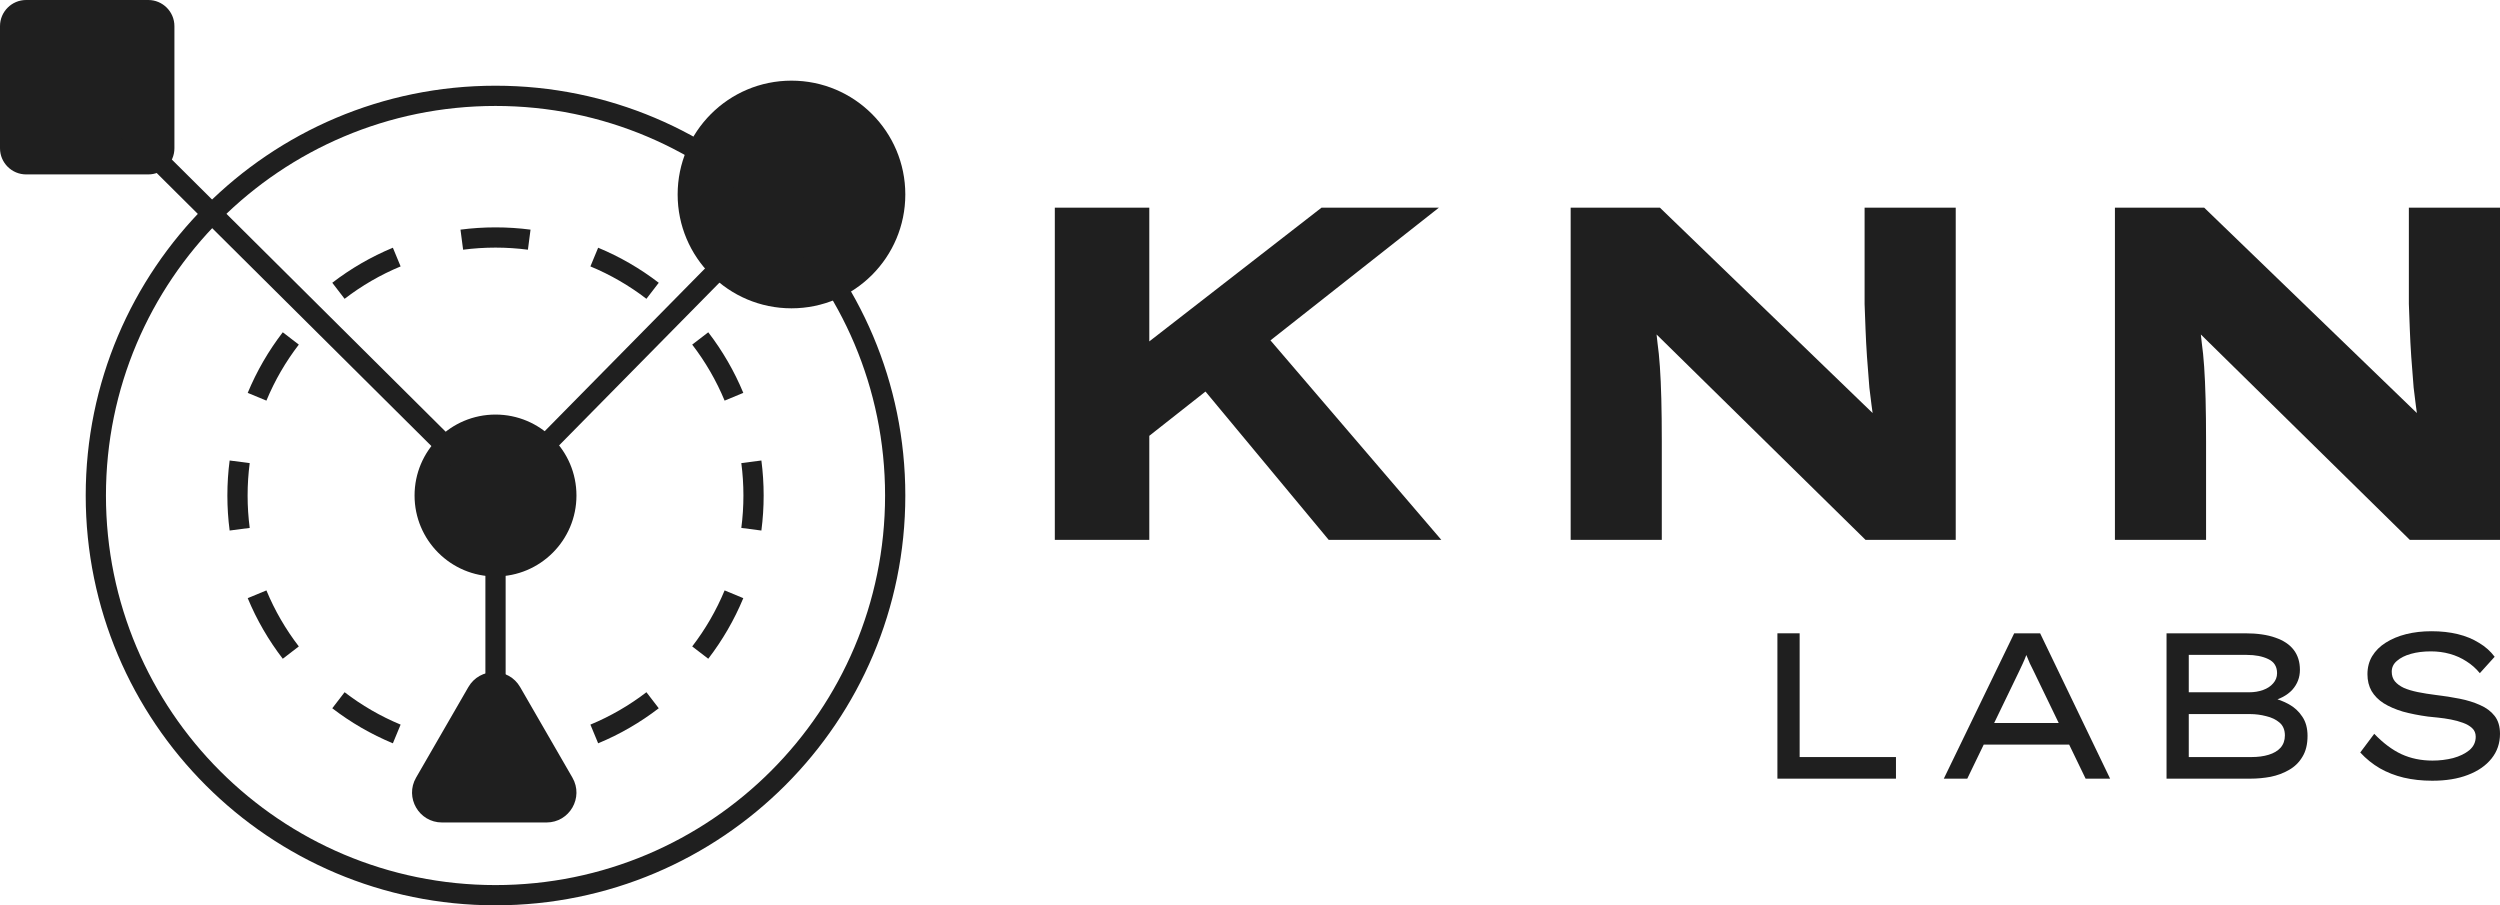
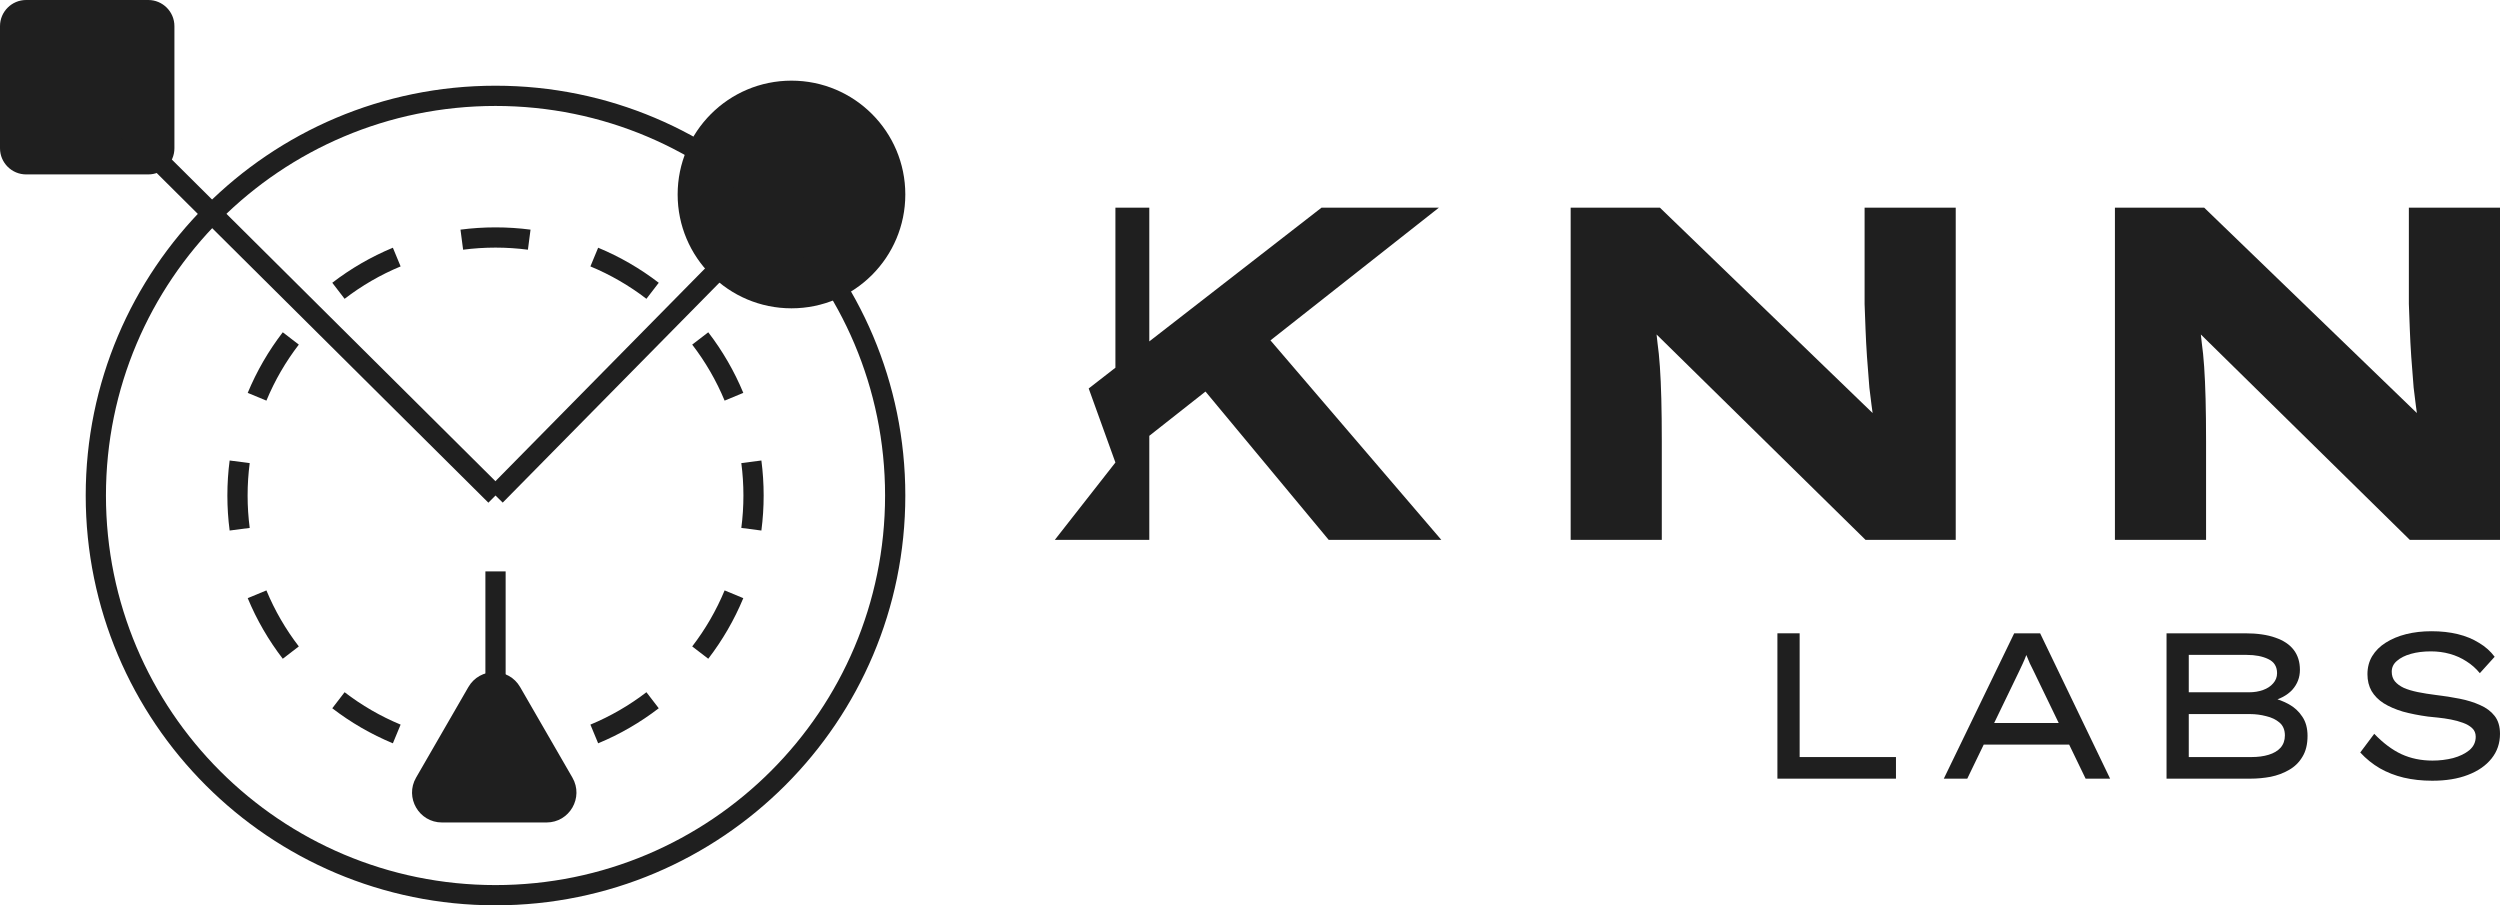
<svg xmlns="http://www.w3.org/2000/svg" width="602" height="218" viewBox="0 0 602 218" fill="none">
  <g clip-path="url(#clip0_0_3)">
    <path d="M0 6.3C0 2.821 2.821 0 6.3 0H35.7C39.179 0 42 2.821 42 6.3V35.7C42 39.179 39.179 42 35.7 42H6.3C2.821 42 0 39.179 0 35.7V6.3Z" fill="#1F1F1F" />
    <path d="M190.588 74.243C205.727 74.243 217.999 61.971 217.999 46.832C217.999 31.694 205.727 19.421 190.588 19.421C175.449 19.421 163.177 31.694 163.177 46.832C163.177 61.971 175.449 74.243 190.588 74.243Z" fill="#1F1F1F" />
-     <path d="M119.319 138.812C130.084 138.812 138.811 130.085 138.811 119.32C138.811 108.555 130.084 99.828 119.319 99.828C108.554 99.828 99.827 108.555 99.827 119.32C99.827 130.085 108.554 138.812 119.319 138.812Z" fill="#1F1F1F" />
    <path fill-rule="evenodd" clip-rule="evenodd" d="M183.342 127.753L178.51 127.123C178.843 124.571 179.015 121.967 179.015 119.32C179.015 116.673 178.843 114.069 178.51 111.517L183.342 110.887C183.702 113.647 183.888 116.462 183.888 119.32C183.888 122.178 183.702 124.993 183.342 127.753ZM178.988 94.604L174.487 96.471C172.475 91.62 169.842 87.09 166.684 82.981L170.548 80.012C173.962 84.455 176.811 89.355 178.988 94.604ZM158.627 68.091L155.658 71.955C151.549 68.797 147.019 66.164 142.169 64.152L144.035 59.651C149.284 61.828 154.184 64.677 158.627 68.091ZM127.752 55.297L127.122 60.129C124.57 59.797 121.966 59.624 119.319 59.624C116.672 59.624 114.068 59.797 111.516 60.129L110.886 55.297C113.646 54.937 116.461 54.751 119.319 54.751C122.177 54.751 124.992 54.937 127.752 55.297ZM94.603 59.651L96.47 64.152C91.619 66.164 87.09 68.797 82.98 71.955L80.011 68.091C84.454 64.677 89.354 61.828 94.603 59.651ZM68.091 80.012L71.955 82.981C68.797 87.09 66.163 91.62 64.152 96.471L59.65 94.604C61.827 89.355 64.676 84.455 68.091 80.012ZM55.297 110.887C54.937 113.647 54.751 116.462 54.751 119.32C54.751 122.178 54.937 124.993 55.297 127.753L60.129 127.123C59.796 124.571 59.624 121.967 59.624 119.32C59.624 116.673 59.796 114.069 60.129 111.517L55.297 110.887ZM59.65 144.036L64.152 142.169C66.163 147.02 68.797 151.55 71.955 155.659L68.091 158.628C64.676 154.185 61.827 149.285 59.65 144.036ZM80.011 170.549L82.98 166.685C87.09 169.842 91.619 172.476 96.47 174.487L94.603 178.989C89.354 176.812 84.454 173.963 80.011 170.549ZM110.886 183.343L111.516 178.51C114.068 178.843 116.672 179.015 119.319 179.015C121.966 179.015 124.57 178.843 127.122 178.51L127.752 183.343C124.992 183.703 122.177 183.888 119.319 183.888C116.461 183.888 113.646 183.703 110.886 183.343ZM144.035 178.989L142.169 174.487C147.019 172.476 151.549 169.842 155.658 166.685L158.627 170.549C154.184 173.963 149.284 176.812 144.035 178.989ZM170.548 158.628L166.684 155.659C169.842 151.55 172.475 147.02 174.487 142.169L178.988 144.036C176.811 149.285 173.962 154.185 170.548 158.628Z" fill="#1F1F1F" />
    <path fill-rule="evenodd" clip-rule="evenodd" d="M119.32 213.127C171.128 213.127 213.127 171.128 213.127 119.32C213.127 67.512 171.128 25.513 119.32 25.513C67.511 25.513 25.513 67.512 25.513 119.32C25.513 171.128 67.511 213.127 119.32 213.127ZM119.32 218C173.819 218 218 173.819 218 119.32C218 64.82 173.819 20.64 119.32 20.64C64.82 20.64 20.64 64.82 20.64 119.32C20.64 173.819 64.82 218 119.32 218Z" fill="#1F1F1F" />
    <path d="M112.779 165.45C115.55 160.65 122.479 160.65 125.25 165.45L137.837 187.251C140.608 192.051 137.144 198.051 131.601 198.051H106.428C100.885 198.051 97.421 192.051 100.192 187.251L112.779 165.45Z" fill="#1F1F1F" />
    <path fill-rule="evenodd" clip-rule="evenodd" d="M116.884 166.527V137.593H121.757V166.527H116.884Z" fill="#1F1F1F" />
    <path fill-rule="evenodd" clip-rule="evenodd" d="M181.969 59.203L121.055 121.03L117.584 117.61L178.498 55.783L181.969 59.203Z" fill="#1F1F1F" />
    <path fill-rule="evenodd" clip-rule="evenodd" d="M21.138 18.302L121.036 117.591L117.601 121.047L17.703 21.758L21.138 18.302Z" fill="#1F1F1F" />
-     <path d="M268.592 111.371L262.158 93.543L318.23 50H346.496L268.592 111.371ZM254 130V50H276.751V130H254ZM319.954 130L286.058 89.2L299.501 74.457L347.07 130H319.954Z" fill="#1F1F1F" />
+     <path d="M268.592 111.371L262.158 93.543L318.23 50H346.496L268.592 111.371ZV50H276.751V130H254ZM319.954 130L286.058 89.2L299.501 74.457L347.07 130H319.954Z" fill="#1F1F1F" />
    <path d="M378.215 130V50H399.701L454.854 103.257L451.292 102.114C450.833 98.914 450.45 95.981 450.143 93.314C449.913 90.648 449.722 88.171 449.569 85.886C449.416 83.6 449.301 81.429 449.224 79.371C449.147 77.314 449.071 75.257 448.994 73.2C448.994 71.143 448.994 69.01 448.994 66.8V50H470.94V130H449.224L391.084 72.857L397.863 74.8C398.093 75.79 398.323 76.933 398.552 78.229C398.782 79.448 398.974 80.895 399.127 82.571C399.357 84.171 399.548 86.076 399.701 88.286C399.855 90.495 399.97 93.086 400.046 96.057C400.123 99.029 400.161 102.419 400.161 106.229V130H378.215Z" fill="#1F1F1F" />
    <path d="M509.274 130V50H530.761L585.914 103.257L582.352 102.114C581.892 98.914 581.509 95.981 581.203 93.314C580.973 90.648 580.782 88.171 580.628 85.886C580.475 83.6 580.36 81.429 580.284 79.371C580.207 77.314 580.13 75.257 580.054 73.2C580.054 71.143 580.054 69.01 580.054 66.8V50H602V130H580.284L522.143 72.857L528.923 74.8C529.152 75.79 529.382 76.933 529.612 78.229C529.842 79.448 530.033 80.895 530.187 82.571C530.416 84.171 530.608 86.076 530.761 88.286C530.914 90.495 531.029 93.086 531.106 96.057C531.182 99.029 531.221 102.419 531.221 106.229V130H509.274Z" fill="#1F1F1F" />
    <path d="M428 187.5V152.5H433.353V182.3H456.548V187.5H428Z" fill="#1F1F1F" />
    <path d="M468.068 187.5L485.018 152.5H491.263L508.114 187.5H502.216L490.569 163.4C490.272 162.767 489.974 162.15 489.677 161.55C489.38 160.95 489.082 160.35 488.785 159.75C488.521 159.15 488.256 158.517 487.992 157.85C487.728 157.183 487.463 156.45 487.199 155.65L488.785 155.6C488.488 156.4 488.19 157.15 487.893 157.85C487.628 158.55 487.348 159.217 487.05 159.85C486.753 160.483 486.455 161.117 486.158 161.75C485.861 162.35 485.563 162.967 485.266 163.6L473.718 187.5H468.068ZM475.453 179.3L477.584 174.1H498.152L498.995 179.3H475.453Z" fill="#1F1F1F" />
    <path d="M521.703 187.5V152.5H540.636C543.544 152.5 545.972 152.85 547.922 153.55C549.871 154.217 551.342 155.2 552.333 156.5C553.324 157.8 553.82 159.4 553.82 161.3C553.82 163.133 553.208 164.733 551.986 166.1C550.763 167.433 548.979 168.383 546.633 168.95L546.98 168C548.467 168.333 549.871 168.867 551.193 169.6C552.515 170.333 553.588 171.333 554.414 172.6C555.241 173.833 555.654 175.367 555.654 177.2C555.654 179.233 555.241 180.917 554.414 182.25C553.622 183.583 552.548 184.633 551.193 185.4C549.871 186.167 548.401 186.717 546.782 187.05C545.163 187.35 543.544 187.5 541.925 187.5H521.703ZM527.056 182.3H542.123C543.709 182.3 545.097 182.117 546.286 181.75C547.509 181.383 548.467 180.817 549.161 180.05C549.855 179.25 550.202 178.267 550.202 177.1C550.202 175.767 549.772 174.733 548.913 174C548.054 173.267 546.98 172.75 545.692 172.45C544.403 172.117 543.131 171.95 541.875 171.95H527.056V182.3ZM527.056 166.7H541.627C542.817 166.7 543.924 166.517 544.948 166.15C545.972 165.783 546.782 165.25 547.377 164.55C548.004 163.85 548.318 163.033 548.318 162.1C548.318 160.5 547.608 159.367 546.187 158.7C544.799 158.033 543.081 157.7 541.033 157.7H527.056V166.7Z" fill="#1F1F1F" />
    <path d="M585.694 188C583.216 188 580.92 187.75 578.805 187.25C576.723 186.75 574.807 186 573.056 185C571.338 184 569.768 182.733 568.347 181.2L571.718 176.7C573.865 178.933 576.046 180.567 578.26 181.6C580.507 182.633 583.001 183.15 585.744 183.15C587.462 183.15 589.114 182.95 590.7 182.55C592.286 182.117 593.591 181.483 594.615 180.65C595.64 179.783 596.152 178.7 596.152 177.4C596.152 176.567 595.871 175.883 595.309 175.35C594.747 174.817 594.004 174.383 593.079 174.05C592.187 173.717 591.212 173.45 590.155 173.25C589.097 173.05 588.073 172.9 587.082 172.8C586.124 172.7 585.314 172.617 584.653 172.55C582.439 172.25 580.424 171.85 578.607 171.35C576.822 170.817 575.286 170.15 573.997 169.35C572.742 168.55 571.767 167.567 571.073 166.4C570.412 165.233 570.082 163.883 570.082 162.35C570.082 160.717 570.462 159.267 571.222 158C572.015 156.7 573.105 155.617 574.493 154.75C575.914 153.85 577.549 153.167 579.4 152.7C581.283 152.233 583.315 152 585.496 152C587.809 152 589.923 152.233 591.84 152.7C593.756 153.167 595.458 153.867 596.945 154.8C598.465 155.7 599.72 156.817 600.711 158.15L597.143 162.1C596.218 160.967 595.144 160.017 593.921 159.25C592.699 158.45 591.361 157.85 589.907 157.45C588.486 157.05 586.966 156.85 585.347 156.85C583.563 156.85 581.96 157.05 580.54 157.45C579.119 157.85 577.995 158.417 577.169 159.15C576.343 159.85 575.93 160.717 575.93 161.75C575.93 162.65 576.178 163.417 576.674 164.05C577.202 164.683 577.929 165.217 578.854 165.65C579.78 166.05 580.886 166.383 582.175 166.65C583.497 166.917 584.951 167.15 586.537 167.35C588.519 167.583 590.435 167.883 592.286 168.25C594.136 168.617 595.788 169.133 597.242 169.8C598.696 170.433 599.852 171.3 600.711 172.4C601.57 173.5 602 174.933 602 176.7C602 178.967 601.323 180.95 599.968 182.65C598.613 184.35 596.713 185.667 594.268 186.6C591.856 187.533 588.998 188 585.694 188Z" fill="#1F1F1F" />
  </g>
  <defs>
    <clipPath id="clip0_0_3">
      <rect width="602" height="218" fill="white" />
    </clipPath>
  </defs>
</svg>